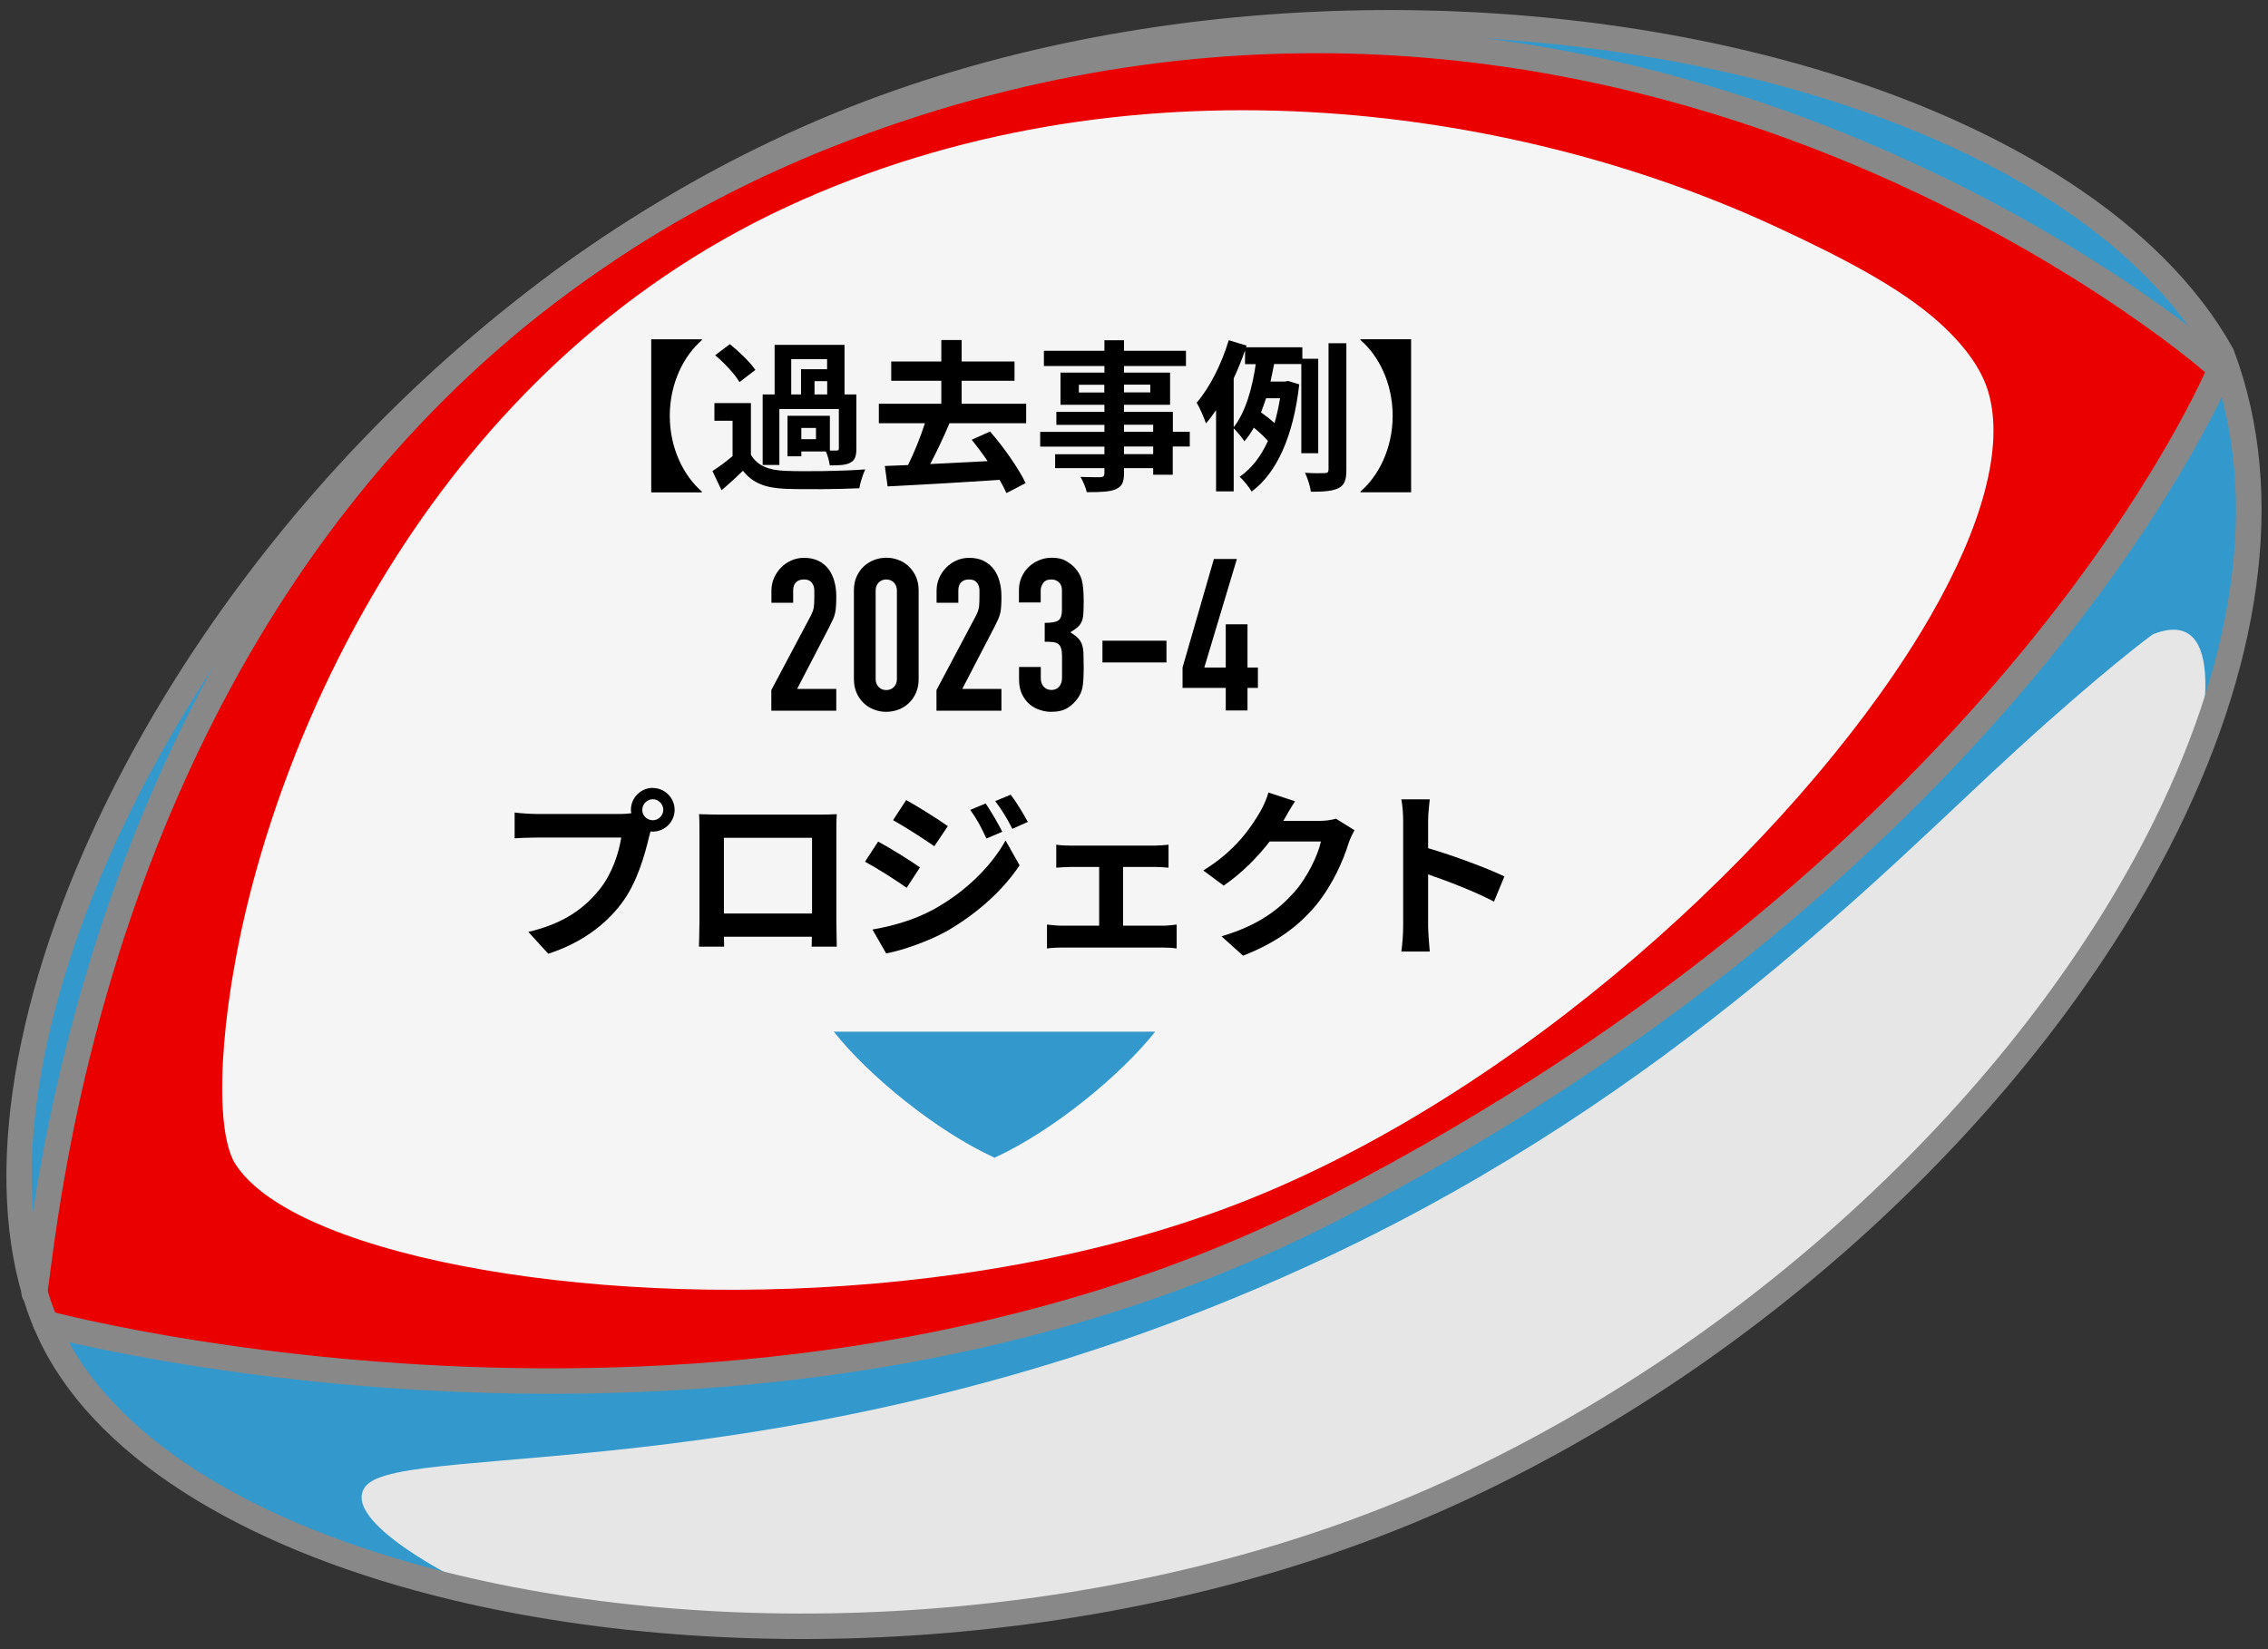
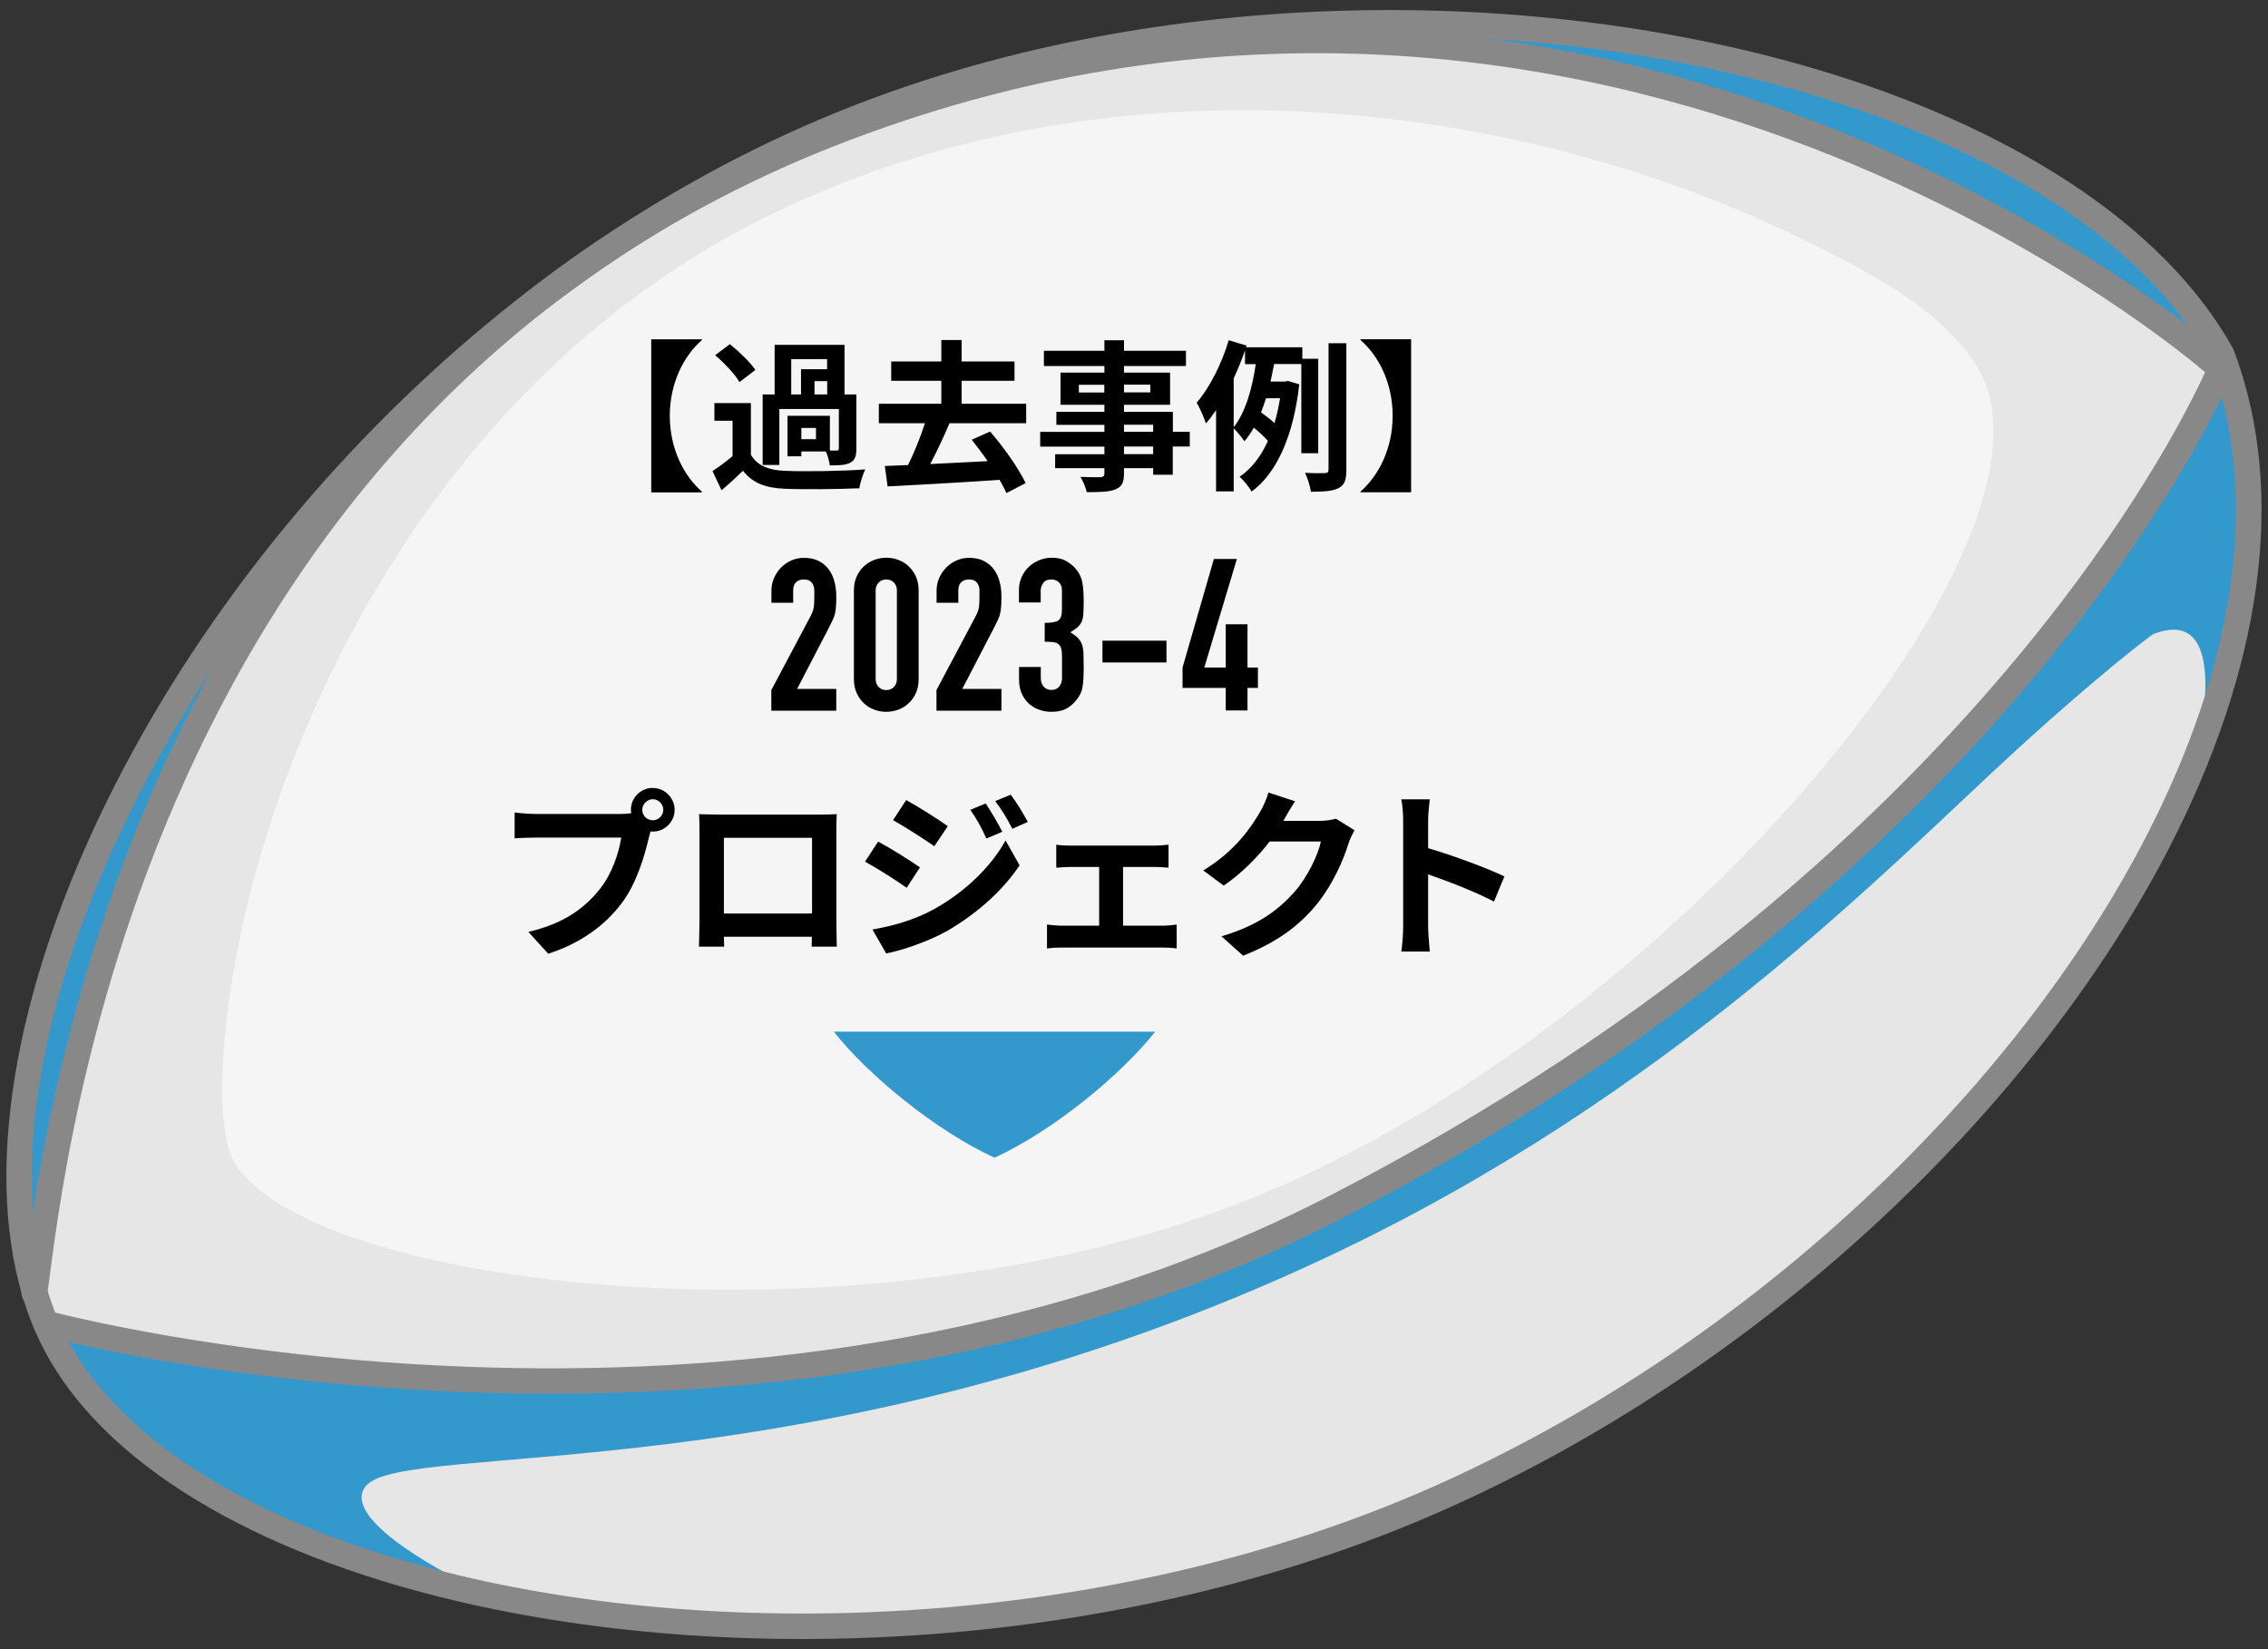
<svg xmlns="http://www.w3.org/2000/svg" id="_レイヤー_1" data-name="レイヤー 1" width="220" height="160" version="1.1" viewBox="0 0 220 160">
  <rect x="0" y="0" width="220" height="160" fill="#333333" stroke="none" />
  <defs>
    <style>
      .cls-1 {
        fill: #39c;
      }

      .cls-1, .cls-2, .cls-3, .cls-4, .cls-5, .cls-6 {
        stroke-width: 0px;
      }

      .cls-1, .cls-2, .cls-3, .cls-4, .cls-6 {
        fill-rule: evenodd;
      }

      .cls-2 {
        fill: #888;
      }

      .cls-3 {
        fill: #f5f5f5;
      }

      .cls-4 {
        fill: #e6e6e6;
      }

      .cls-5 {
        fill: #000;
      }

      .cls-6 {
        fill: #eb0000;
      }
    </style>
  </defs>
  <g>
    <path class="cls-4" d="M5.23,130.21C-9.2,101.57,24.34,35.66,81.56,12.29c49.77-20.33,117.34-7.51,133.96,22.25,13.15,34.6-24.36,87.56-74.83,110.53-51.11,23.26-121.35,13.16-135.46-14.86h0Z" />
-     <path class="cls-6" d="M4.02,127.08c12.57,5.78,59.07,13.64,110.76-4.45,65.16-22.8,93.88-69.81,99.62-84.8,1.65-4.31-12.34-11.79-18.91-9.71-5.09,1.61-3.01,12.49-3.01,12.56.15,28.4-48.48,68.35-78.08,77.98-21.75,7.07-44.63,7.12-64.61,4.35-28.02-3.9-27.88-14.79-27.88-14.79,0,0-23.9,16.09-17.87,18.87h0Z" />
-     <path class="cls-6" d="M4.19,124.82c.88-33.08,20.8-86.35,70.61-109.48,62.81-29.16,129.21,8.87,139,19.61,0,0-20.33,3.37-20.44,3.25-27.41-30.11-89.42-31.23-117.55-17.32-32.3,15.96-54.79,53.78-53.34,90.47.04,1.05-18.29,13.47-18.29,13.47h0Z" />
    <path class="cls-1" d="M45.14,153.61c-18.32-4.02-32.61-12.77-39.88-24.74,0,0,32.03,5.77,52.6,5.62,32.41-.23,69.46-15.19,69.46-15.19,0,0,31.47-18.52,50.98-35.17,17.25-14.72,37.25-46.59,37.25-46.59,7.66,7.43-2.72,36.56-2.72,36.56,0,0,4.24-15.77-3.95-12.58-.16.06-5.04,3.71-13.3,11.26-12.52,11.44-33.37,33.39-66.7,49.11-49.36,23.28-89.73,17.75-93.4,22.29-2.77,3.42,9.68,9.43,9.68,9.43h0Z" />
    <path class="cls-1" d="M3.75,122.57c2.33-21.06,11.73-45.18,20.53-64.53-7.42,9.31-14.41,20.73-21.15,43.41-2.2,7.4-.35,23.88.62,21.11h0Z" />
    <path class="cls-1" d="M133.13,3.58s30.66,3.56,49.04,11.73c14.66,6.52,33.39,20.37,33.39,20.37,1.02-1.03-6.81-15.5-27.15-23.82C164.89,2.24,131.36-.1,133.13,3.58h0Z" />
    <path class="cls-2" d="M4.08,130.57c5.77,11.46,20.67,20.1,39.88,24.68,28.42,6.78,66.28,4.82,97.21-9.25,30.55-13.9,56.38-38.71,69.3-63.85,8.72-16.97,11.55-34.11,6.18-48.25-.02-.06-.05-.11-.08-.16-6.78-12.14-21.82-21.58-40.74-27.13C147.76-1.63,111.18-1.36,81.06,10.94,46.41,25.1,20.36,54.7,8.21,82.37,0,101.05-1.82,118.86,4.08,130.57h0ZM6.3,129.45c-5.64-11.2-3.66-28.22,4.19-46.08C22.42,56.21,47.98,27.14,82,13.25,111.6,1.16,147.55.9,175.13,9c18.15,5.33,32.68,14.24,39.22,25.88,5.11,13.53,2.24,29.91-6.1,46.14-12.7,24.71-38.1,49.06-68.12,62.72-30.41,13.84-67.65,15.77-95.6,9.1-18.36-4.38-32.72-12.43-38.24-23.38h0Z" />
    <path class="cls-2" d="M4.12,129.59s68.09,18.37,125.76-11.24c67.18-34.5,86.64-82,86.64-82,.26-.64-.04-1.36-.68-1.63-.64-.26-1.36.04-1.63.68,0,0-19.26,46.73-85.47,80.73-56.85,29.19-123.97,11.06-123.97,11.06-.66-.18-1.35.21-1.53.88-.18.66.21,1.35.88,1.53h0Z" />
    <path class="cls-2" d="M4.55,125.68c1.19-6.07,6.42-84.94,77.75-112.04,73.72-28.01,131.45,22.35,131.45,22.35.52.45,1.31.4,1.76-.12.45-.52.4-1.31-.12-1.76,0,0-58.83-51.35-133.97-22.8C8.82,38.9,3.31,119.03,2.1,125.2c-.13.67.31,1.33.98,1.46.67.13,1.33-.31,1.46-.98h0Z" />
    <path class="cls-3" d="M22.83,112.93c.94,1.48,2.56,2.89,4.77,4.18,3.22,1.88,7.71,3.52,13.11,4.82,20.84,5.02,55.26,4.95,81.76-6.11,27.25-11.37,53.36-36.2,64.8-56.06,4.98-8.65,7.17-16.39,5.6-21.73-.67-2.29-2.36-4.6-4.9-6.86-3.7-3.29-9.34-6.24-15.98-9.3-25.62-11.8-62.98-16.96-95.67-1.8-33.9,15.72-49.35,50.47-53.49,73.14-1.07,5.85-1.43,10.84-1.22,14.4.14,2.49.58,4.31,1.21,5.31h0Z" />
  </g>
  <g>
    <path class="cls-5" d="M64.97,40.34c0,3.23,1.4,5.87,3.11,7.35v.08h-4.91v-14.85h4.91v.08c-1.71,1.48-3.11,4.12-3.11,7.35Z" />
    <path class="cls-5" d="M72.84,44.12c.61,1.05,1.71,1.5,3.32,1.56,1.89.08,5.6.03,7.77-.14-.22.44-.49,1.31-.58,1.83-1.95.09-5.29.13-7.21.05-1.87-.08-3.13-.54-4.07-1.75-.63.61-1.27,1.21-2.08,1.89l-.88-1.86c.61-.39,1.32-.91,1.95-1.45v-3.43h-1.76v-1.71h3.54v5.02ZM71.73,37.07c-.44-.77-1.48-1.86-2.36-2.61l1.43-1.07c.88.71,1.97,1.75,2.47,2.5l-1.54,1.18ZM75.6,45.11h-1.62v-6.84h1.16v-4.81h6.78v4.81h1.15v5.25c0,.72-.13,1.13-.61,1.38-.47.24-1.1.25-1.97.25-.05-.41-.2-.96-.38-1.35h-2.38v.47h-1.34v-3.93h4.11v3.37h.65c.17,0,.22-.05.22-.21v-3.82h-5.77v5.43ZM76.76,38.27h.94v-2.45h2.53v-.98h-3.48v3.43ZM79.15,41.52h-1.42v1.09h1.42v-1.09ZM80.24,36.98h-1.23v1.29h1.23v-1.29Z" />
    <path class="cls-5" d="M92.1,41.07c-.57,1.34-1.24,2.77-1.87,3.95,1.76-.08,3.68-.19,5.57-.28-.5-.74-1.04-1.45-1.54-2.08l1.78-.79c1.35,1.54,2.77,3.59,3.45,5l-1.87.97c-.16-.38-.39-.82-.66-1.29-3.9.27-8.01.5-10.86.64l-.27-1.98,2.25-.09c.6-1.2,1.21-2.72,1.64-4.06h-4.47v-1.89h6.06v-2.23h-4.86v-1.87h4.86v-2.08h1.97v2.08h5.13v1.87h-5.13v2.23h6.26v1.89h-7.43Z" />
    <path class="cls-5" d="M115.4,43.32h-1.64v2.74h-1.9v-.64h-2.83v.49c0,.93-.22,1.31-.83,1.57-.6.24-1.45.27-2.78.27-.09-.44-.38-1.09-.61-1.48.75.03,1.68.03,1.93.03.3-.02.39-.11.39-.39v-.49h-4.78v-1.35h4.78v-.74h-6.23v-1.43h6.23v-.68h-4.66v-1.26h4.66v-.69h-4.26v-3.12h4.26v-.64h-5.87v-1.48h5.87v-1.02h1.9v1.02h6.01v1.48h-6.01v.64h4.47v3.12h-4.47v.69h4.74v1.93h1.64v1.43ZM107.12,38.08v-.75h-2.47v.75h2.47ZM109.03,37.32v.75h2.55v-.75h-2.55ZM109.03,41.89h2.83v-.68h-2.83v.68ZM111.86,43.32h-2.83v.74h2.83v-.74Z" />
    <path class="cls-5" d="M126.23,43.96v-8.64h-2.64c-.11.55-.22,1.13-.35,1.7h1.4l.3-.06,1.09.33c-.57,5.08-2.22,8.64-4.62,10.4-.24-.43-.82-1.15-1.17-1.43,1.15-.79,2.06-1.95,2.75-3.48-.33-.39-.88-.9-1.37-1.29-.27.49-.57.93-.91,1.32-.24-.36-.71-.93-1.04-1.26v6.12h-1.71v-7.88c-.32.47-.65.91-.98,1.29-.14-.44-.6-1.53-.9-2.01,1.26-1.46,2.42-3.76,3.11-6.06l1.73.52-.05.16h5.46v1.12h1.54v9.16h-1.65ZM119.67,41.45c1.2-1.51,1.83-3.96,2.14-6.12h-1.04v-1.34c-.31.91-.69,1.83-1.1,2.72v4.74ZM122.81,38.64c-.16.47-.31.93-.49,1.37.44.31.94.69,1.31,1.04.22-.74.39-1.54.54-2.41h-1.35ZM130.6,33.3v12.27c0,.99-.17,1.48-.75,1.78-.57.3-1.45.36-2.69.36-.06-.5-.32-1.32-.57-1.84.85.05,1.65.05,1.93.03.25-.02.35-.08.35-.35v-12.25h1.73Z" />
    <path class="cls-5" d="M131.97,47.77v-.08c1.71-1.48,3.12-4.12,3.12-7.35s-1.4-5.87-3.12-7.35v-.08h4.91v14.85h-4.91Z" />
    <path class="cls-5" d="M74.82,68.93v-1.98l3.8-7.16c.19-.36.3-.67.33-.94.03-.27.04-.6.04-1,0-.18,0-.37,0-.57,0-.2-.04-.37-.11-.53-.07-.15-.17-.28-.31-.38s-.34-.15-.6-.15c-.32,0-.57.09-.75.27-.19.18-.28.44-.28.79v1.2h-2.11v-1.16c0-.44.08-.85.25-1.24.17-.38.39-.72.68-1.01.28-.29.61-.52.99-.69.38-.17.8-.26,1.24-.26.55,0,1.02.1,1.42.3.39.2.72.47.98.82.25.34.43.74.55,1.18.12.44.18.91.18,1.4,0,.36,0,.66-.02.9-.01.24-.04.47-.08.69-.04.22-.11.44-.21.66-.1.22-.23.49-.39.8l-3.1,5.97h3.8v2.11h-6.28Z" />
    <path class="cls-5" d="M82.83,57.27c0-.5.09-.94.26-1.32s.4-.72.69-.99.62-.48,1-.63c.38-.14.77-.22,1.19-.22s.81.07,1.19.22c.38.14.71.35,1,.63s.52.61.69.99c.17.39.26.83.26,1.32v8.63c0,.5-.09.94-.26,1.32-.17.39-.4.72-.69.99-.29.28-.62.49-1,.63-.38.14-.77.22-1.19.22s-.81-.07-1.19-.22c-.38-.14-.71-.35-1-.63-.29-.27-.52-.61-.69-.99-.17-.38-.26-.83-.26-1.32v-8.63ZM84.94,65.9c0,.3.1.55.29.75s.44.3.74.3.55-.1.74-.3c.19-.2.29-.45.29-.75v-8.63c0-.3-.1-.55-.29-.75-.19-.2-.44-.3-.74-.3s-.55.1-.74.3c-.19.2-.29.45-.29.75v8.63Z" />
    <path class="cls-5" d="M90.84,68.93v-1.98l3.8-7.16c.19-.36.3-.67.33-.94.03-.27.04-.6.04-1,0-.18,0-.37,0-.57,0-.2-.04-.37-.11-.53-.07-.15-.17-.28-.31-.38s-.34-.15-.6-.15c-.32,0-.57.09-.75.27-.19.18-.28.44-.28.79v1.2h-2.11v-1.16c0-.44.08-.85.25-1.24.17-.38.39-.72.68-1.01.28-.29.61-.52.99-.69.38-.17.8-.26,1.24-.26.55,0,1.02.1,1.42.3.39.2.72.47.98.82.25.34.43.74.55,1.18.12.44.18.91.18,1.4,0,.36,0,.66-.02.9-.01.24-.04.47-.08.69-.04.22-.11.44-.21.66-.1.22-.23.49-.39.8l-3.1,5.97h3.8v2.11h-6.28Z" />
    <path class="cls-5" d="M101.34,60.43c.63,0,1.07-.07,1.31-.23.24-.15.36-.5.36-1.05v-1.9c0-.3-.09-.55-.28-.74s-.44-.29-.75-.29c-.37,0-.64.12-.79.35-.16.23-.24.46-.24.68v1.2h-2.11v-1.22c0-.43.08-.83.25-1.22.17-.38.39-.71.68-.99s.63-.5,1.01-.66.8-.25,1.24-.25c.58,0,1.06.11,1.43.34.38.23.66.46.86.69.14.17.26.33.36.5.1.17.19.37.26.6.12.45.19,1.13.19,2.02,0,.51-.01.92-.03,1.24s-.07.58-.15.78c-.1.22-.23.41-.4.56-.17.15-.41.32-.71.5.33.21.58.4.75.58.17.18.3.39.38.62.08.25.13.54.14.88.01.34.02.77.02,1.29,0,.48-.01.88-.03,1.2-.02.32-.05.58-.09.78-.04.22-.1.41-.17.56-.07.15-.16.31-.27.47-.26.38-.6.71-1,.96-.41.26-.94.38-1.6.38-.33,0-.68-.05-1.05-.17-.37-.11-.71-.29-1.01-.54s-.55-.57-.75-.97c-.2-.4-.3-.89-.3-1.47v-1.2h2.11v1.09c0,.33.09.6.28.82.19.21.44.32.75.32s.57-.11.75-.32.28-.5.28-.86v-2.11c0-.58-.11-.96-.33-1.14-.12-.11-.29-.18-.51-.21s-.49-.04-.84-.04v-1.86Z" />
    <path class="cls-5" d="M106.94,64.27v-2.11h6.21v2.11h-6.21Z" />
    <path class="cls-5" d="M118.9,68.93v-2.19h-4.19v-1.98l3.04-10.53h2.23l-3.16,10.53h2.08v-4.19h2.11v4.19h1.01v1.98h-1.01v2.19h-2.11Z" />
    <path class="cls-5" d="M63.33,76.45c1.15,0,2.11.96,2.11,2.12s-.96,2.11-2.11,2.11c-.07,0-.16,0-.23-.02-.05.19-.09.37-.14.53-.41,1.73-1.17,4.48-2.66,6.44-1.59,2.12-3.96,3.88-7.12,4.9l-1.93-2.12c3.5-.81,5.5-2.35,6.94-4.16,1.17-1.47,1.84-3.47,2.07-4.99h-8.23c-.81,0-1.66.04-2.11.07v-2.5c.51.07,1.52.14,2.11.14h8.2c.25,0,.64-.02,1.01-.07-.02-.11-.04-.21-.04-.34,0-1.17.96-2.12,2.12-2.12ZM63.33,79.58c.55,0,1.01-.46,1.01-1.01s-.46-1.03-1.01-1.03-1.03.46-1.03,1.03.46,1.01,1.03,1.01Z" />
    <path class="cls-5" d="M69.68,79.03h9.74c.44,0,1.12,0,1.75-.04-.04.53-.04,1.19-.04,1.72v8.67c0,.69.04,2.39.04,2.46h-2.44s.02-.44.02-.96h-8.53c.02.5.02.9.02.96h-2.44c0-.09.05-1.63.05-2.48v-8.65c0-.5,0-1.22-.04-1.72.73.02,1.4.04,1.88.04ZM70.22,88.63h8.55v-7.35h-8.55v7.35Z" />
    <path class="cls-5" d="M89.24,84.15l-1.29,1.98c-1.01-.71-2.85-1.89-4.04-2.53l1.27-1.95c1.2.64,3.15,1.86,4.05,2.5ZM90.65,88.18c3.01-1.68,5.49-4.11,6.89-6.64l1.36,2.41c-1.63,2.46-4.14,4.69-7.03,6.37-1.81,1.01-4.35,1.89-5.91,2.18l-1.33-2.32c1.98-.34,4.11-.94,6.02-2ZM91.94,80.15l-1.31,1.95c-.99-.69-2.83-1.88-4-2.53l1.27-1.95c1.17.64,3.12,1.88,4.04,2.53ZM97.22,80.7l-1.54.65c-.51-1.12-.92-1.88-1.56-2.78l1.49-.62c.5.74,1.2,1.93,1.61,2.74ZM99.7,79.74l-1.5.67c-.57-1.12-1.01-1.81-1.66-2.69l1.5-.62c.55.71,1.24,1.86,1.66,2.64Z" />
    <path class="cls-5" d="M103.86,82.04h8.11c.42,0,.96-.04,1.38-.09v2.23c-.44-.04-.97-.07-1.38-.07h-3.03v5.7h3.86c.48,0,.97-.07,1.34-.11v2.32c-.39-.07-1.04-.09-1.34-.09h-9.79c-.43,0-.97.02-1.45.09v-2.32c.46.05,1.01.11,1.45.11h3.61v-5.7h-2.76c-.37,0-1.01.04-1.4.07v-2.23c.39.07,1.01.09,1.4.09Z" />
    <path class="cls-5" d="M124.54,79.55s-.04.05-.05.09h3.56c.55,0,1.13-.09,1.54-.21l1.8,1.12c-.19.34-.44.83-.58,1.27-.48,1.58-1.49,3.93-3.08,5.91-1.68,2.05-3.82,3.68-7.15,4.99l-2.09-1.88c3.63-1.08,5.59-2.62,7.13-4.37,1.2-1.38,2.23-3.5,2.51-4.83h-4.97c-1.19,1.54-2.73,3.1-4.46,4.28l-1.98-1.47c3.1-1.89,4.64-4.18,5.52-5.7.27-.44.64-1.26.8-1.86l2.58.85c-.41.62-.87,1.42-1.08,1.81Z" />
    <path class="cls-5" d="M136.11,79.67c0-.62-.05-1.5-.18-2.12h2.76c-.07.62-.16,1.4-.16,2.12v2.62c2.37.69,5.77,1.95,7.4,2.74l-1.01,2.44c-1.82-.96-4.48-1.98-6.39-2.64v5.01c0,.51.09,1.75.16,2.48h-2.76c.11-.71.18-1.77.18-2.48v-10.18Z" />
  </g>
  <path class="cls-1" d="M80.88,100.09c3.32,4.21,9.88,9.61,15.59,12.23,5.71-2.62,12.26-8.03,15.59-12.23h-31.18Z" />
</svg>